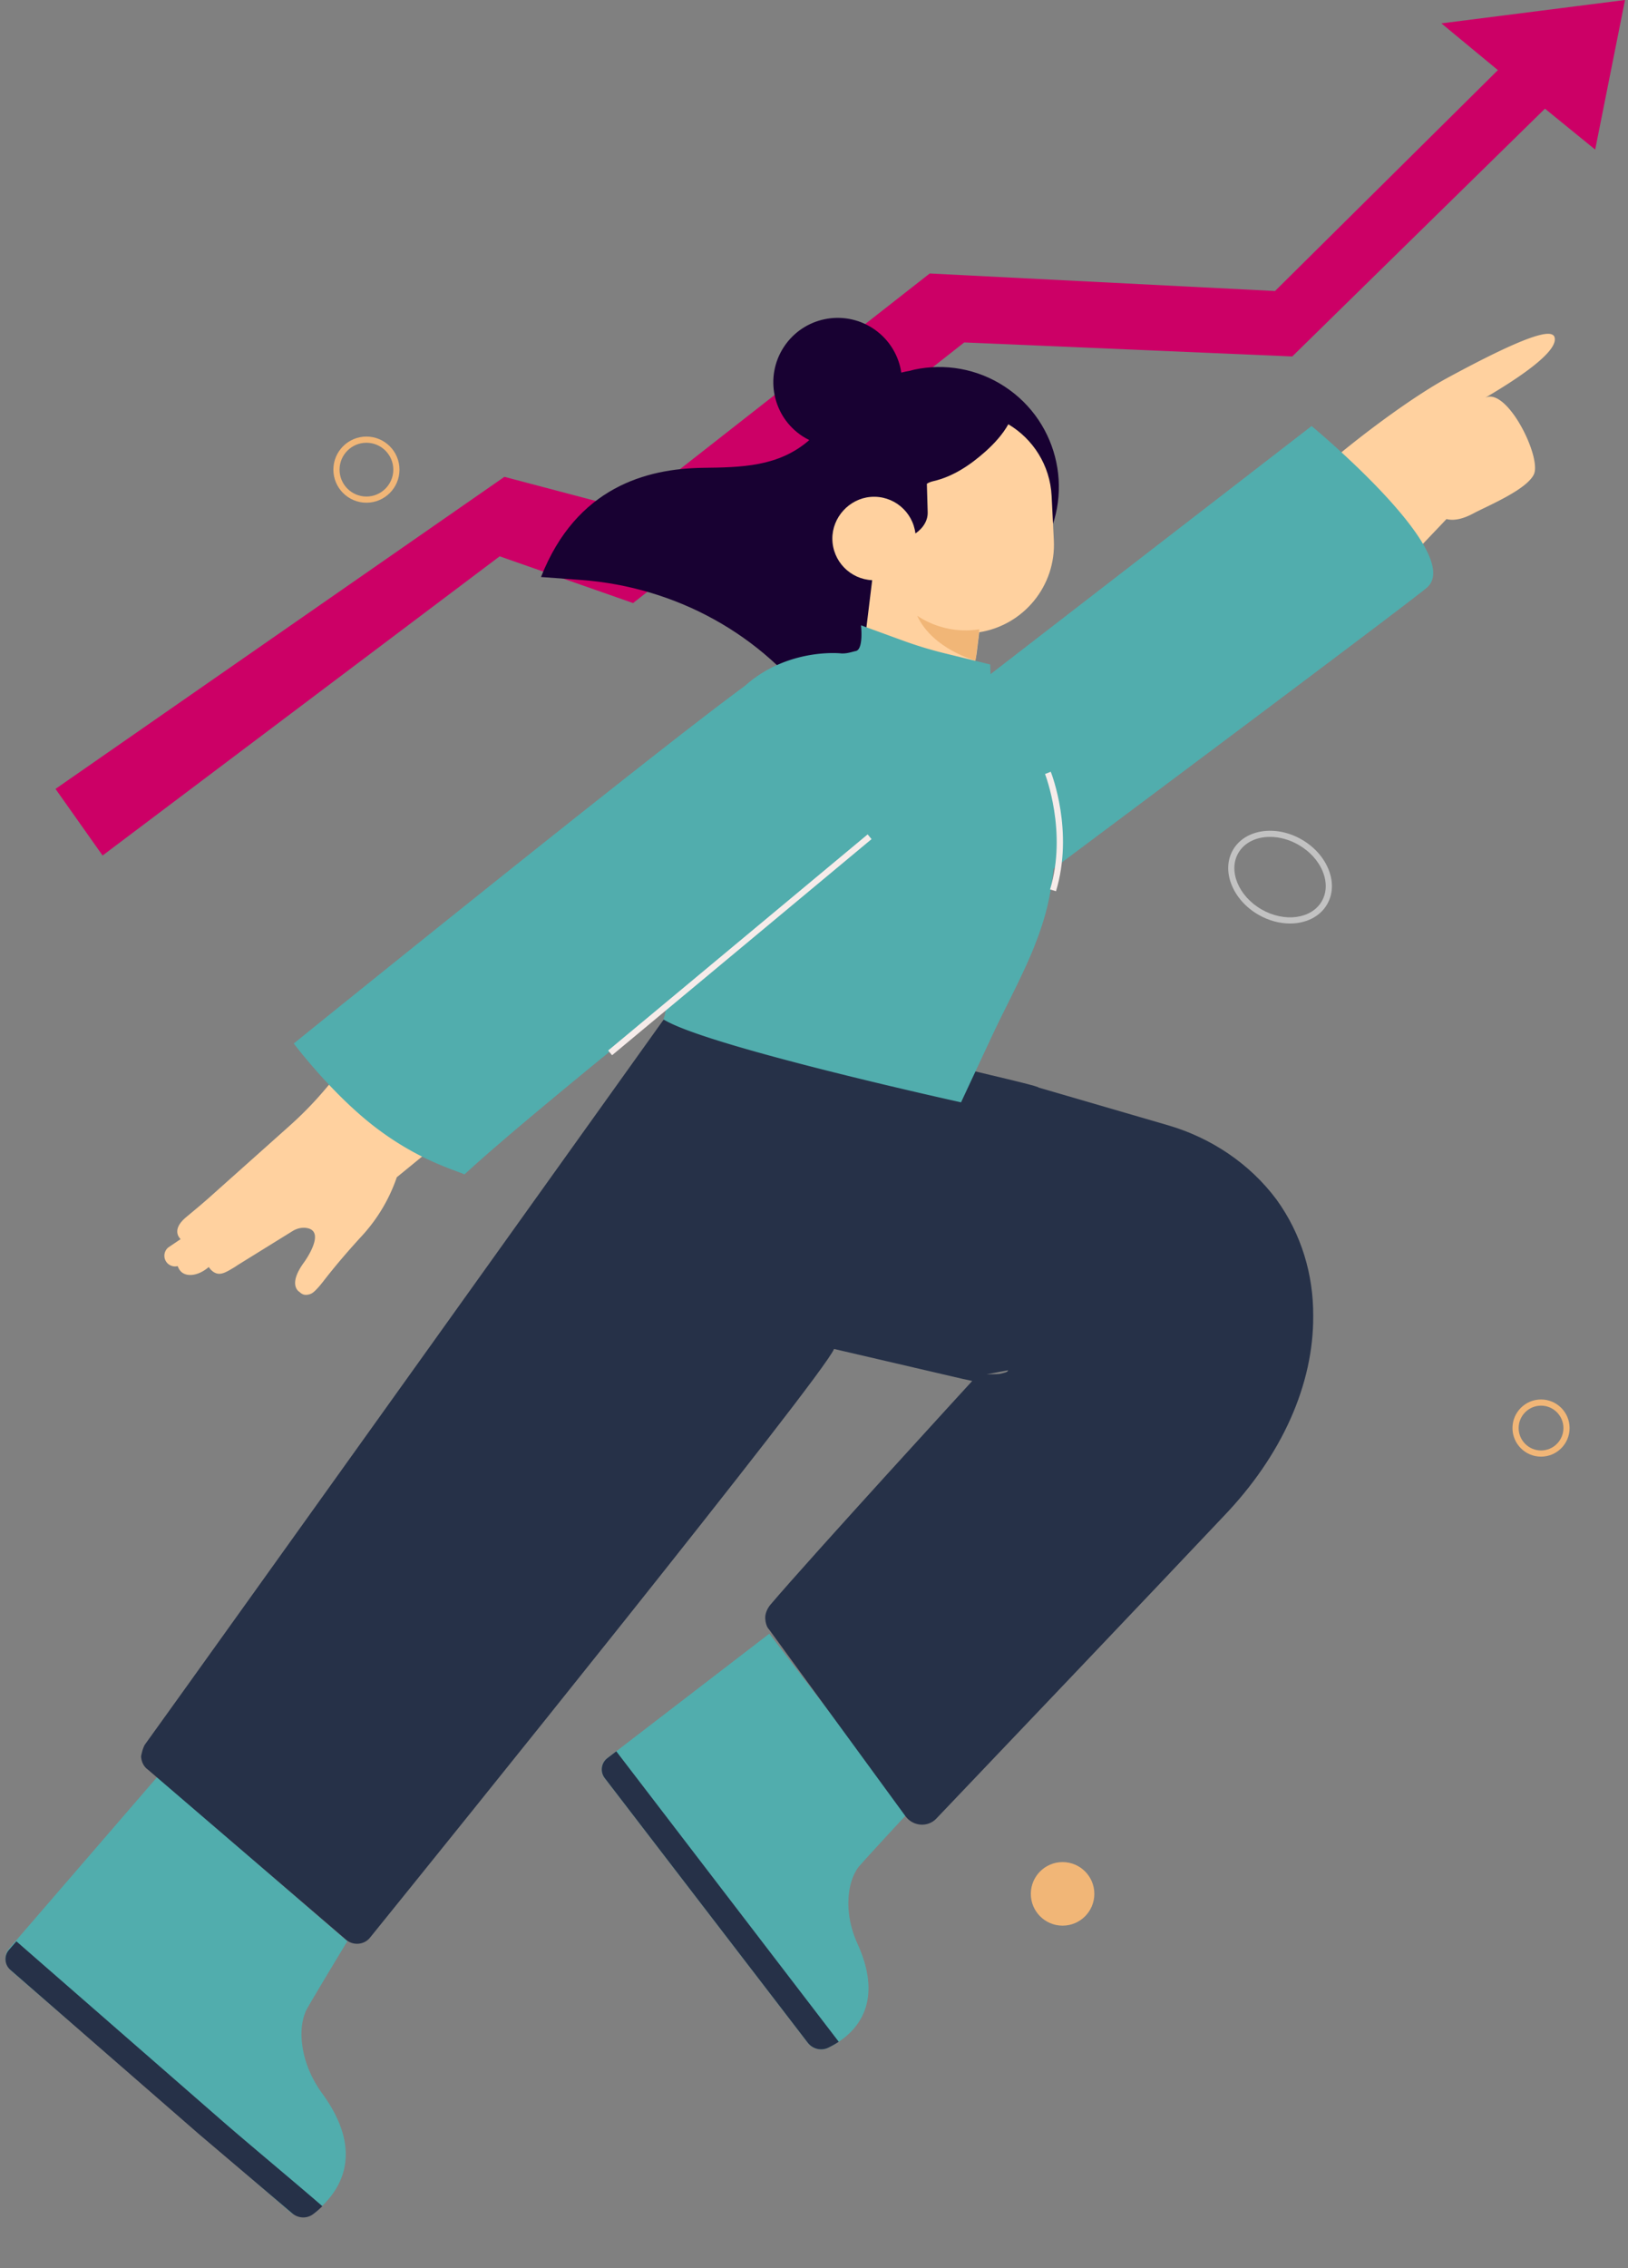
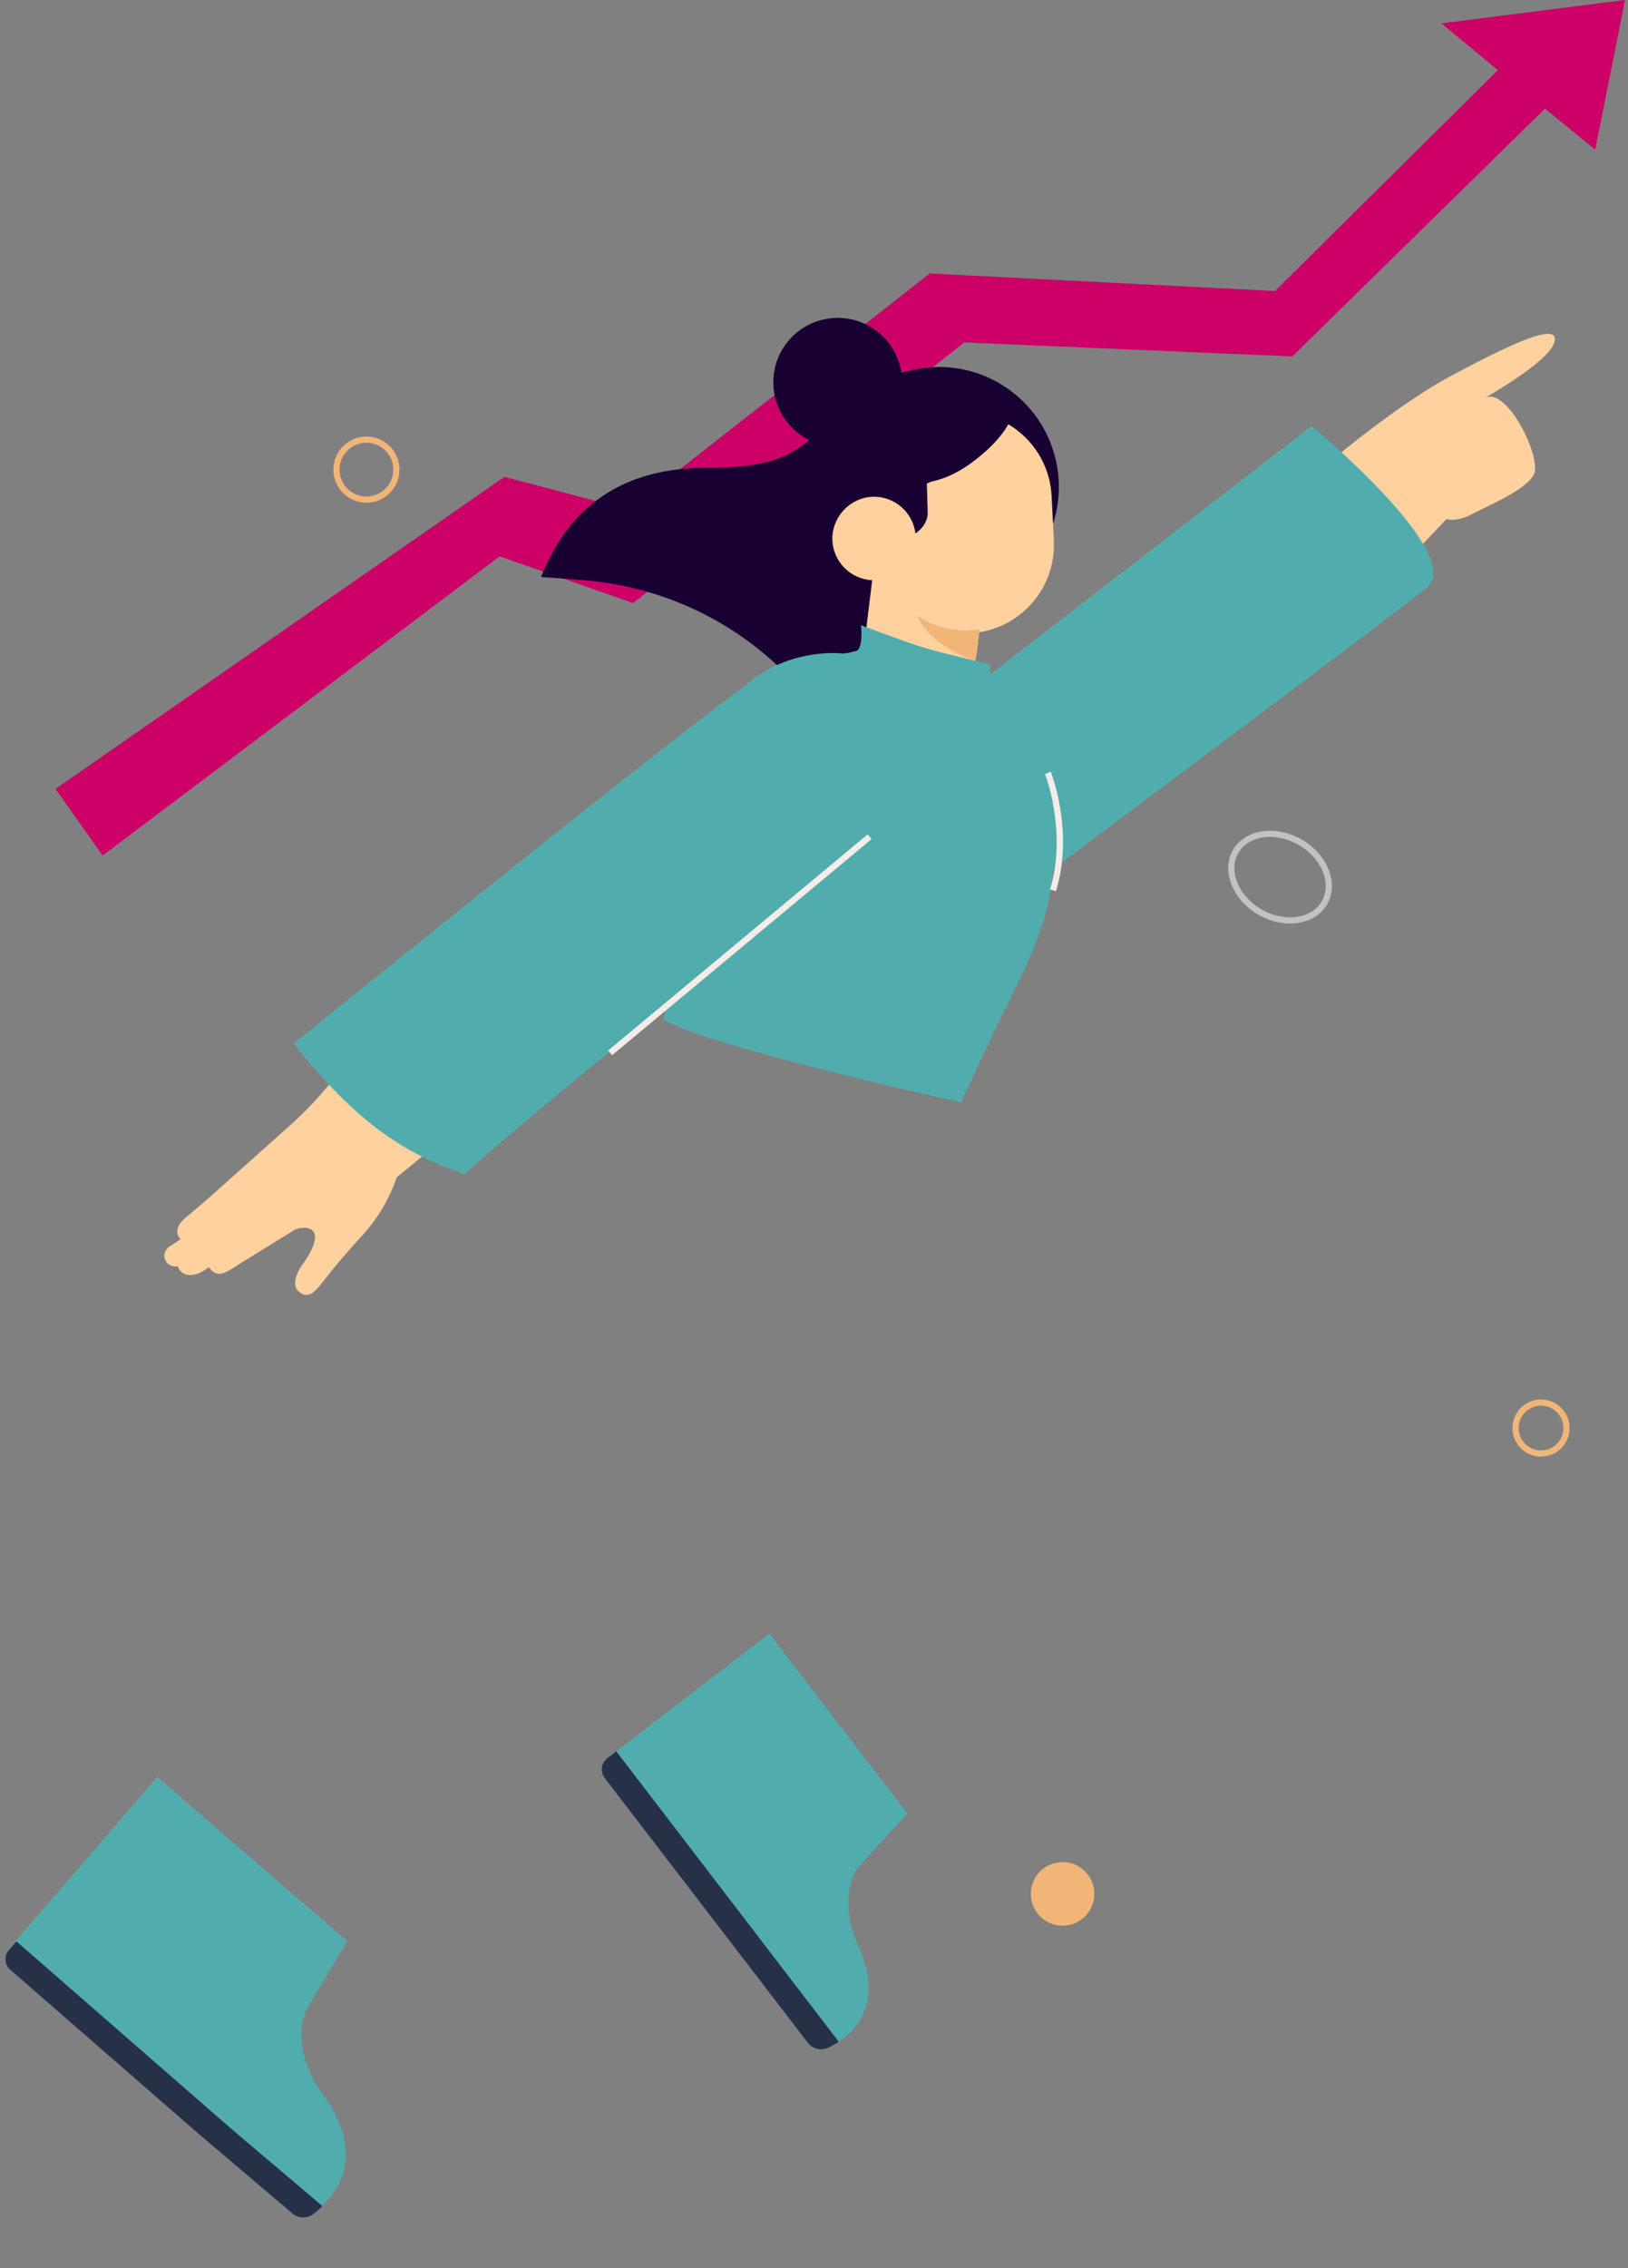
<svg xmlns="http://www.w3.org/2000/svg" width="176" height="245" fill="none">
  <rect width="100%" height="100%" fill="#808080" stroke="none" />
  <path fill="#F1B677" d="M118.307 204.578c0 1.896-1.537 3.433-3.433 3.433-1.895 0-3.433-1.537-3.433-3.433s1.538-3.433 3.433-3.433c1.896 0 3.433 1.537 3.433 3.433ZM166.598 151.841c-1.334 0-2.42 1.085-2.42 2.42s1.086 2.42 2.42 2.42c1.335 0 2.421-1.085 2.421-2.42s-1.086-2.42-2.421-2.42Zm0 5.508c-1.703 0-3.087-1.385-3.087-3.088s1.384-3.088 3.087-3.088c1.704 0 3.088 1.385 3.088 3.088s-1.384 3.088-3.088 3.088Z" />
  <path fill="#fff" d="M137.297 90.401c-1.468 0-2.766.602-3.426 1.742-1.108 1.92.014 4.651 2.501 6.087 2.488 1.435 5.414 1.042 6.523-.877.529-.917.568-2.049.113-3.187-.468-1.167-1.397-2.196-2.615-2.9-1.01-.583-2.093-.865-3.096-.865Zm2.163 9.357c-1.117 0-2.31-.309-3.421-.95-2.806-1.62-4.038-4.759-2.745-6.998 1.293-2.239 4.627-2.741 7.433-1.121 1.346.777 2.376 1.925 2.899 3.229.535 1.333.48 2.671-.154 3.769-.78 1.352-2.307 2.071-4.012 2.071Z" opacity=".52" />
  <path fill="#F1B677" d="M39.614 47.826c-1.602 0-2.906 1.303-2.906 2.906 0 1.602 1.303 2.905 2.906 2.905 1.602 0 2.906-1.303 2.906-2.905 0-1.602-1.304-2.906-2.906-2.906Zm0 6.478c-1.97 0-3.573-1.602-3.573-3.572 0-1.971 1.603-3.573 3.573-3.573 1.97 0 3.573 1.602 3.573 3.573 0 1.97-1.603 3.572-3.573 3.572Z" />
  <path fill="#C06" d="m155.825 2.525 6.108 5.05-24.094 23.861-37.329-1.894-32.578 25.502-13.405-3.535L6 85.218l5.09 7.196 42.928-32.32 14.422 5.05 35.802-28.154 35.462 1.515 27.318-26.765 5.43 4.419 3.224-16.16-19.852 2.525Z" />
  <path fill="#180132" d="M114.195 49.932c-.68-3.241-2.596-6.224-5.588-8.178-2.991-1.955-6.492-2.512-9.733-1.833-.167.035-.33.087-.495.129-.316.053-.631.116-.946.2-.019-.127-.035-.256-.061-.382-.366-1.743-1.396-3.347-3.005-4.398-1.608-1.051-3.491-1.35-5.234-.985-1.743.366-3.347 1.396-4.398 3.004-1.051 1.609-1.35 3.491-.985 5.234.366 1.743 1.396 3.347 3.004 4.398.24.157.487.292.738.415-3.313 2.897-7.338 2.947-11.58 3.001-5.961.096-13.589 2.049-17.423 11.792l4.334.319c10.201.751 19.647 5.887 25.527 14.207 5.632-4.384 6.189-13.128 6.206-13.201l.014-.022-.02-.013c-.002-.007-.029-.071-.073-.184 2.986 1.941 6.476 2.494 9.707 1.817 3.242-.68 6.224-2.596 8.179-5.588 1.955-2.992 2.511-6.492 1.832-9.734Z" />
  <path fill="#2F0162" d="M89.589 78.712a33.055 33.055 0 0 0-.604-.951c-.203-.31-.422-.605-.635-.906-.243.189-.492.373-.755.545l1.995 1.312Z" />
  <path fill="#FFD19F" d="m113.929 58.368-.24-4.788c-.167-3.327-2.016-6.168-4.68-7.75-.616 1.102-1.523 2.093-2.469 2.938-1.627 1.452-3.498 2.713-5.622 3.204-.523.121-.717.29-.717.29l.088 3.035c.04.891-.462 1.742-1.325 2.327-.289-2.38-2.409-4.153-4.855-3.946-2.306.195-4.144 2.211-4.125 4.524.02 2.434 1.945 4.366 4.305 4.471l-.773 6.339c-.407 3.336 1.968 6.37 5.303 6.776 3.335.406 6.369-1.968 6.776-5.303l.267-2.188c4.775-.747 8.314-4.994 8.066-9.93Z" />
  <path fill="#F1B677" d="M99.161 66.522c1.658 3.593 6.299 4.844 6.299 4.844l.413-3.385c-.325.05-.655.085-.99.102-2.108.105-4.086-.483-5.722-1.562Z" />
  <path fill="#51ADAD" d="m37.55 209.693-4.409-3.803-10.761-9.295-5.381-4.647-3.998 4.628-3.998 4.63-3.998 4.628-3.998 4.629c-.153.178-.263.378-.331.588-.067.209-.093.43-.077.646.016.217.073.43.171.628s.236.38.413.533l30.22 26.1c.179.155.379.273.59.356.211.082.433.128.657.136.224.009.449-.02.664-.086.216-.067.423-.171.611-.314.565-.429 1.221-1.013 1.808-1.758.588-.745 1.108-1.651 1.399-2.719.291-1.069.354-2.301.028-3.701-.326-1.398-1.04-2.964-2.304-4.701a13.085 13.085 0 0 1-.706-1.076 12.166 12.166 0 0 1-.592-1.139 11.309 11.309 0 0 1-.463-1.194 10.557 10.557 0 0 1-.321-1.244c-.087-.451-.15-.924-.173-1.406-.023-.482-.005-.972.067-1.458s.201-.967.4-1.43c.199-.464 4.483-7.531 4.483-7.531ZM98.099 195.909l-3.203-4.166-3.908-5.09-3.909-5.09-3.909-5.09-4.379 3.362-4.378 3.362-8.758 6.724c-.168.13-.302.286-.4.459a1.533 1.533 0 0 0-.186.558 1.524 1.524 0 0 0 .304 1.132l5.487 7.147 5.487 7.147 10.975 14.293c.13.169.285.311.457.421.172.112.36.193.556.241.196.048.4.064.603.045.203-.019.405-.074.598-.166.577-.276 1.263-.673 1.919-1.224.656-.552 1.281-1.257 1.733-2.149.453-.891.733-1.969.7-3.265-.033-1.296-.378-2.811-1.179-4.576a11.878 11.878 0 0 1-.428-1.08 10.87 10.87 0 0 1-.316-1.115 10.141 10.141 0 0 1-.192-1.14 9.575 9.575 0 0 1-.057-1.158c.005-.415.036-.846.104-1.275.068-.43.173-.86.326-1.276.153-.416.354-.818.614-1.192.26-.373 5.337-5.839 5.337-5.839Z" />
  <path fill="#263148" d="M89.537 221.197a1.761 1.761 0 0 1-.597.165 1.793 1.793 0 0 1-.603-.044 1.822 1.822 0 0 1-.556-.241 1.853 1.853 0 0 1-.457-.421l-5.487-7.148-5.488-7.146-5.487-7.146-5.487-7.147a1.53 1.53 0 0 1-.304-1.133c.026-.194.088-.384.187-.557.098-.173.232-.33.4-.459l.966-.742c2.004 2.615 4.009 5.229 6.013 7.844 2.004 2.615 4.009 5.229 6.013 7.844 2.005 2.615 4.009 5.23 6.013 7.844l6.013 7.844a8.498 8.498 0 0 1-.297.188c-.098.06-.195.116-.29.17-.095.053-.19.103-.282.151a8.289 8.289 0 0 1-.269.134ZM33.861 239.17a1.752 1.752 0 0 1-.553.281 1.795 1.795 0 0 1-.599.076 1.812 1.812 0 0 1-.593-.125 1.861 1.861 0 0 1-.532-.323l-10.073-8.548-6.798-5.915-6.796-5.915-6.797-5.915a1.53 1.53 0 0 1-.523-1.05c-.013-.195.01-.393.073-.583a1.527 1.527 0 0 1 .301-.529l.8-.919c2.483 2.165 4.967 4.33 7.45 6.494 2.483 2.165 4.967 4.33 7.45 6.495 2.484 2.165 4.967 4.329 7.45 6.494 2.484 2.165 8.243 6.962 10.727 9.126a8.921 8.921 0 0 1-.254.244c-.084.078-.168.152-.251.224a8.219 8.219 0 0 1-.246.203 6.572 6.572 0 0 1-.237.185Z" />
-   <path fill="#263148" d="M15.627 188.506c-.208.423-.281.758-.377 1.206.015.471.23 1.103.741 1.447l21.333 18.297c.774.752 2.077.682 2.741-.228 7.821-9.666 48.868-60.501 50.103-63.512l13.931 3.24 1.006.217s-17.294 18.858-21.84 24.197c-.32.399-.553.934-.537 1.406.015.471.142.967.43 1.263l14.731 20.149c.813 1.112 2.427 1.226 3.34.253 5.745-6.017 23.599-24.754 31.033-32.631 6.338-6.591 9.753-14.281 9.707-21.665.023-4.443-1.258-8.815-3.961-12.559-2.904-3.903-7.103-6.682-11.727-8.031l-13.986-4.071c-.064-.248-10.465-2.492-10.528-2.739l-.2-.16-29.823-4.445s-49.608 69.353-56.117 78.366Zm93.357-40.486c-.049.224-.408.263-.904.39-.36.04-.943.031-1.414.046l2.318-.436Z" />
  <path fill="#FFD19F" d="m51.09 120.474-8.194 6.694c-.066.193-.138.391-.214.592a18.172 18.172 0 0 1-.527 1.238 17.934 17.934 0 0 1-.955 1.764 17.666 17.666 0 0 1-.679 1.02 18.039 18.039 0 0 1-.705.922c-.237.291-.477.566-.716.826-.36.391-.717.785-1.069 1.182-.353.398-.702.799-1.047 1.203a69.05 69.05 0 0 0-2.013 2.471c-.144.186-.282.356-.41.508-.129.151-.25.285-.362.399-.111.114-.213.209-.305.283-.091.075-.173.129-.242.161-.104.049-.203.08-.293.101a1.38 1.38 0 0 1-.239.031 1.266 1.266 0 0 1-.162-.004.495.495 0 0 1-.059-.009.945.945 0 0 1-.173-.056.996.996 0 0 1-.145-.078 1.12 1.12 0 0 1-.117-.086 1.677 1.677 0 0 1-.089-.082s-.083-.043-.179-.148c-.097-.103-.206-.268-.259-.511-.053-.242-.049-.562.082-.978.131-.416.389-.927.844-1.55 0 0 .155-.211.353-.533.198-.322.439-.755.612-1.199.172-.444.276-.897.199-1.262-.077-.364-.335-.639-.885-.724a1.94 1.94 0 0 0-.395-.021 2.138 2.138 0 0 0-.39.052c-.128.03-.254.071-.376.121a2.49 2.49 0 0 0-.353.182l-1.486.919-1.486.921-1.486.919-1.485.92c-.026.018-.055.039-.088.062-.033.022-.068.046-.107.071a4.709 4.709 0 0 1-.125.08c-.044.028-.091.056-.141.086-.175.104-.338.2-.491.285-.153.084-.297.157-.435.214-.137.057-.27.098-.398.119-.13.021-.256.022-.384-.001a1.069 1.069 0 0 1-.153-.041 1.163 1.163 0 0 1-.228-.107 1.566 1.566 0 0 1-.274-.212c-.096-.092-.196-.208-.293-.353-.253.219-.517.397-.78.533-.264.136-.526.229-.779.281-.252.051-.494.06-.715.026s-.419-.111-.586-.231a1.202 1.202 0 0 1-.116-.095 1.319 1.319 0 0 1-.131-.143 1.456 1.456 0 0 1-.132-.201 1.759 1.759 0 0 1-.119-.269 1.138 1.138 0 0 1-.388.03 1.132 1.132 0 0 1-.367-.096 1.202 1.202 0 0 1-.317-.208 1.164 1.164 0 0 1-.235-.307 1.143 1.143 0 0 1-.121-.374 1.169 1.169 0 0 1 .144-.744c.065-.113.149-.216.252-.304l.338-.228c.112-.076.225-.152.338-.228.113-.076.226-.153.338-.229l.338-.228s-.071-.058-.149-.168c-.079-.109-.167-.269-.201-.474-.035-.206-.016-.455.118-.743.133-.288.383-.614.809-.971.217-.183.436-.364.655-.547.218-.182.436-.365.654-.547.218-.184.434-.368.649-.553.216-.186.43-.373.642-.562l2.155-1.924 4.311-3.846 2.155-1.924c.338-.303.672-.611 1-.924.328-.315.651-.634.968-.959.317-.325.628-.656.934-.991.306-.337.605-.678.899-1.024l3.359-3.962M159.307 55.448c-1.144.619-2.135.827-2.927.623 0 0-.029-.009-.019.01-.124.16-3.341 3.477-5.012 5.336l-8.026-11.142c4.385-3.745 9.78-7.628 13.158-9.457 6.665-3.609 10.386-5.153 11.326-4.675.149.059.246.194.27.369.316 1.755-5.22 5.105-7.582 6.495 2.326-1.37 6.151 6.26 5.346 8.198-.749 1.697-5.135 3.486-6.534 4.244Z" />
  <path fill="#2F0162" d="M71.662 110.262c-.009.023-.018.047-.029.075.01-.025.019-.049.029-.075ZM71.634 110.336c-.036.095-.071.186-.106.276.041-.107.077-.199.106-.276ZM71.722 110.107s-.007.018-.016.042c.005-.014.01-.027.016-.042ZM71.528 110.613c-.007.02-.015.039-.023.06.008-.019.016-.041.023-.06ZM71.707 110.15c-.015.039-.028.073-.043.112.019-.049.033-.087.043-.112ZM70.513 113.245c-.418 1.086-.295.764 0 0ZM70.978 112.04c-.167.432-.332.861-.464 1.204.113-.293.264-.687.464-1.204ZM71.504 110.672c-.071.185-.139.36-.203.527.074-.193.143-.372.203-.527ZM71.242 111.355c-.095.248-.185.479-.264.686.089-.233.18-.466.264-.686ZM71.303 111.199c-.019.052-.039.102-.059.155.019-.05.039-.103.059-.155Z" />
  <path fill="#51ADAD" d="m141.795 46.02-34.711 26.804-.036-1.046-4.938-1.212a43.358 43.358 0 0 1-4.516-1.374l-4.512-1.646s.298 2.608-.571 2.782c-.398.079-.912.289-1.569.256-.769-.085-5.656-.325-9.852 3.03-.157.129-.352.293-.578.49-10.073 7.345-48.753 38.616-48.753 38.616s4.213 5.619 9.108 9.27c3.965 2.957 7.289 4.087 9.13 4.774.109.041.182.131.267.052 4.15-3.829 12.99-11.098 21.77-18.181-.067.595-.168 1.095-.312 1.475 4.544 2.891 32.176 8.966 32.176 8.966s1.685-3.615 3.372-7.222c2.29-4.897 5.132-9.625 6.181-14.984.197-1.008.343-2.026.454-3.047 10.643-7.947 39.355-29.403 40.418-30.402 3.982-3.744-12.529-17.399-12.529-17.399Z" />
  <path fill="#F6ECEA" d="m93.798 90.132.424.51-28.051 23.345-.424-.51 28.051-23.345ZM114.161 96.271l-.639-.193c1.877-6.216-.522-12.406-.546-12.468l.62-.245c.104.261 2.511 6.461.565 12.906Z" />
</svg>